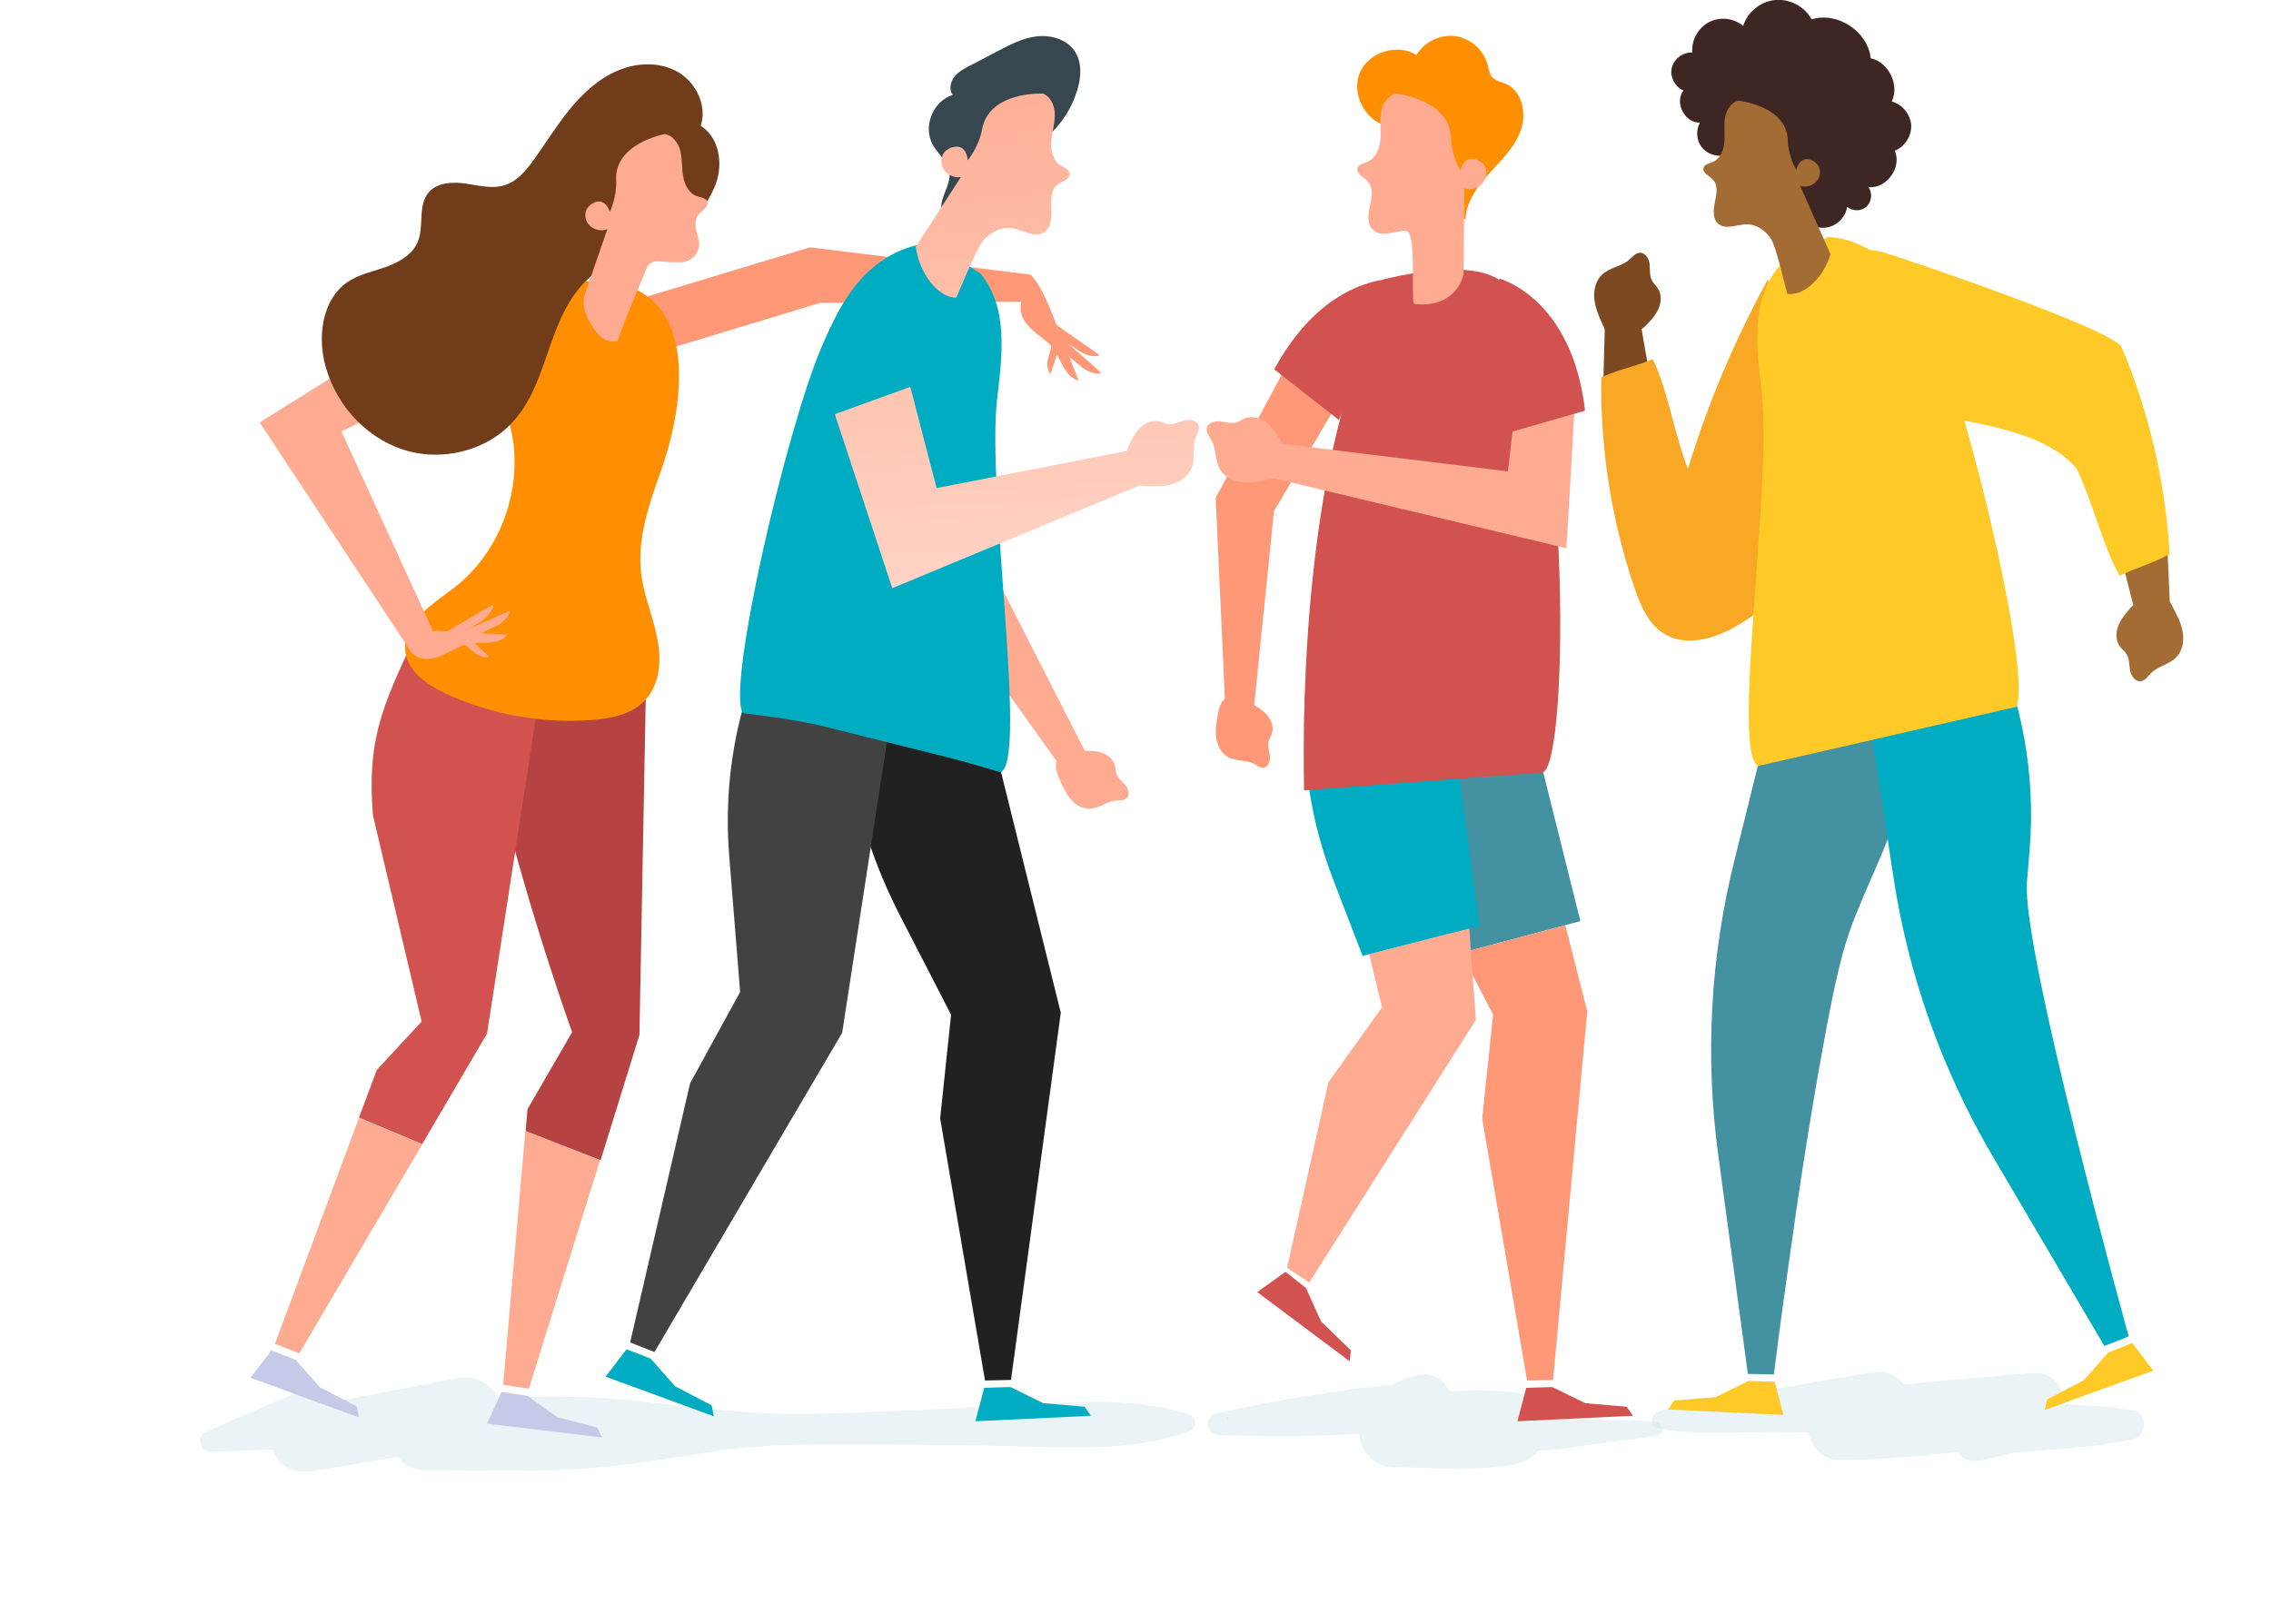
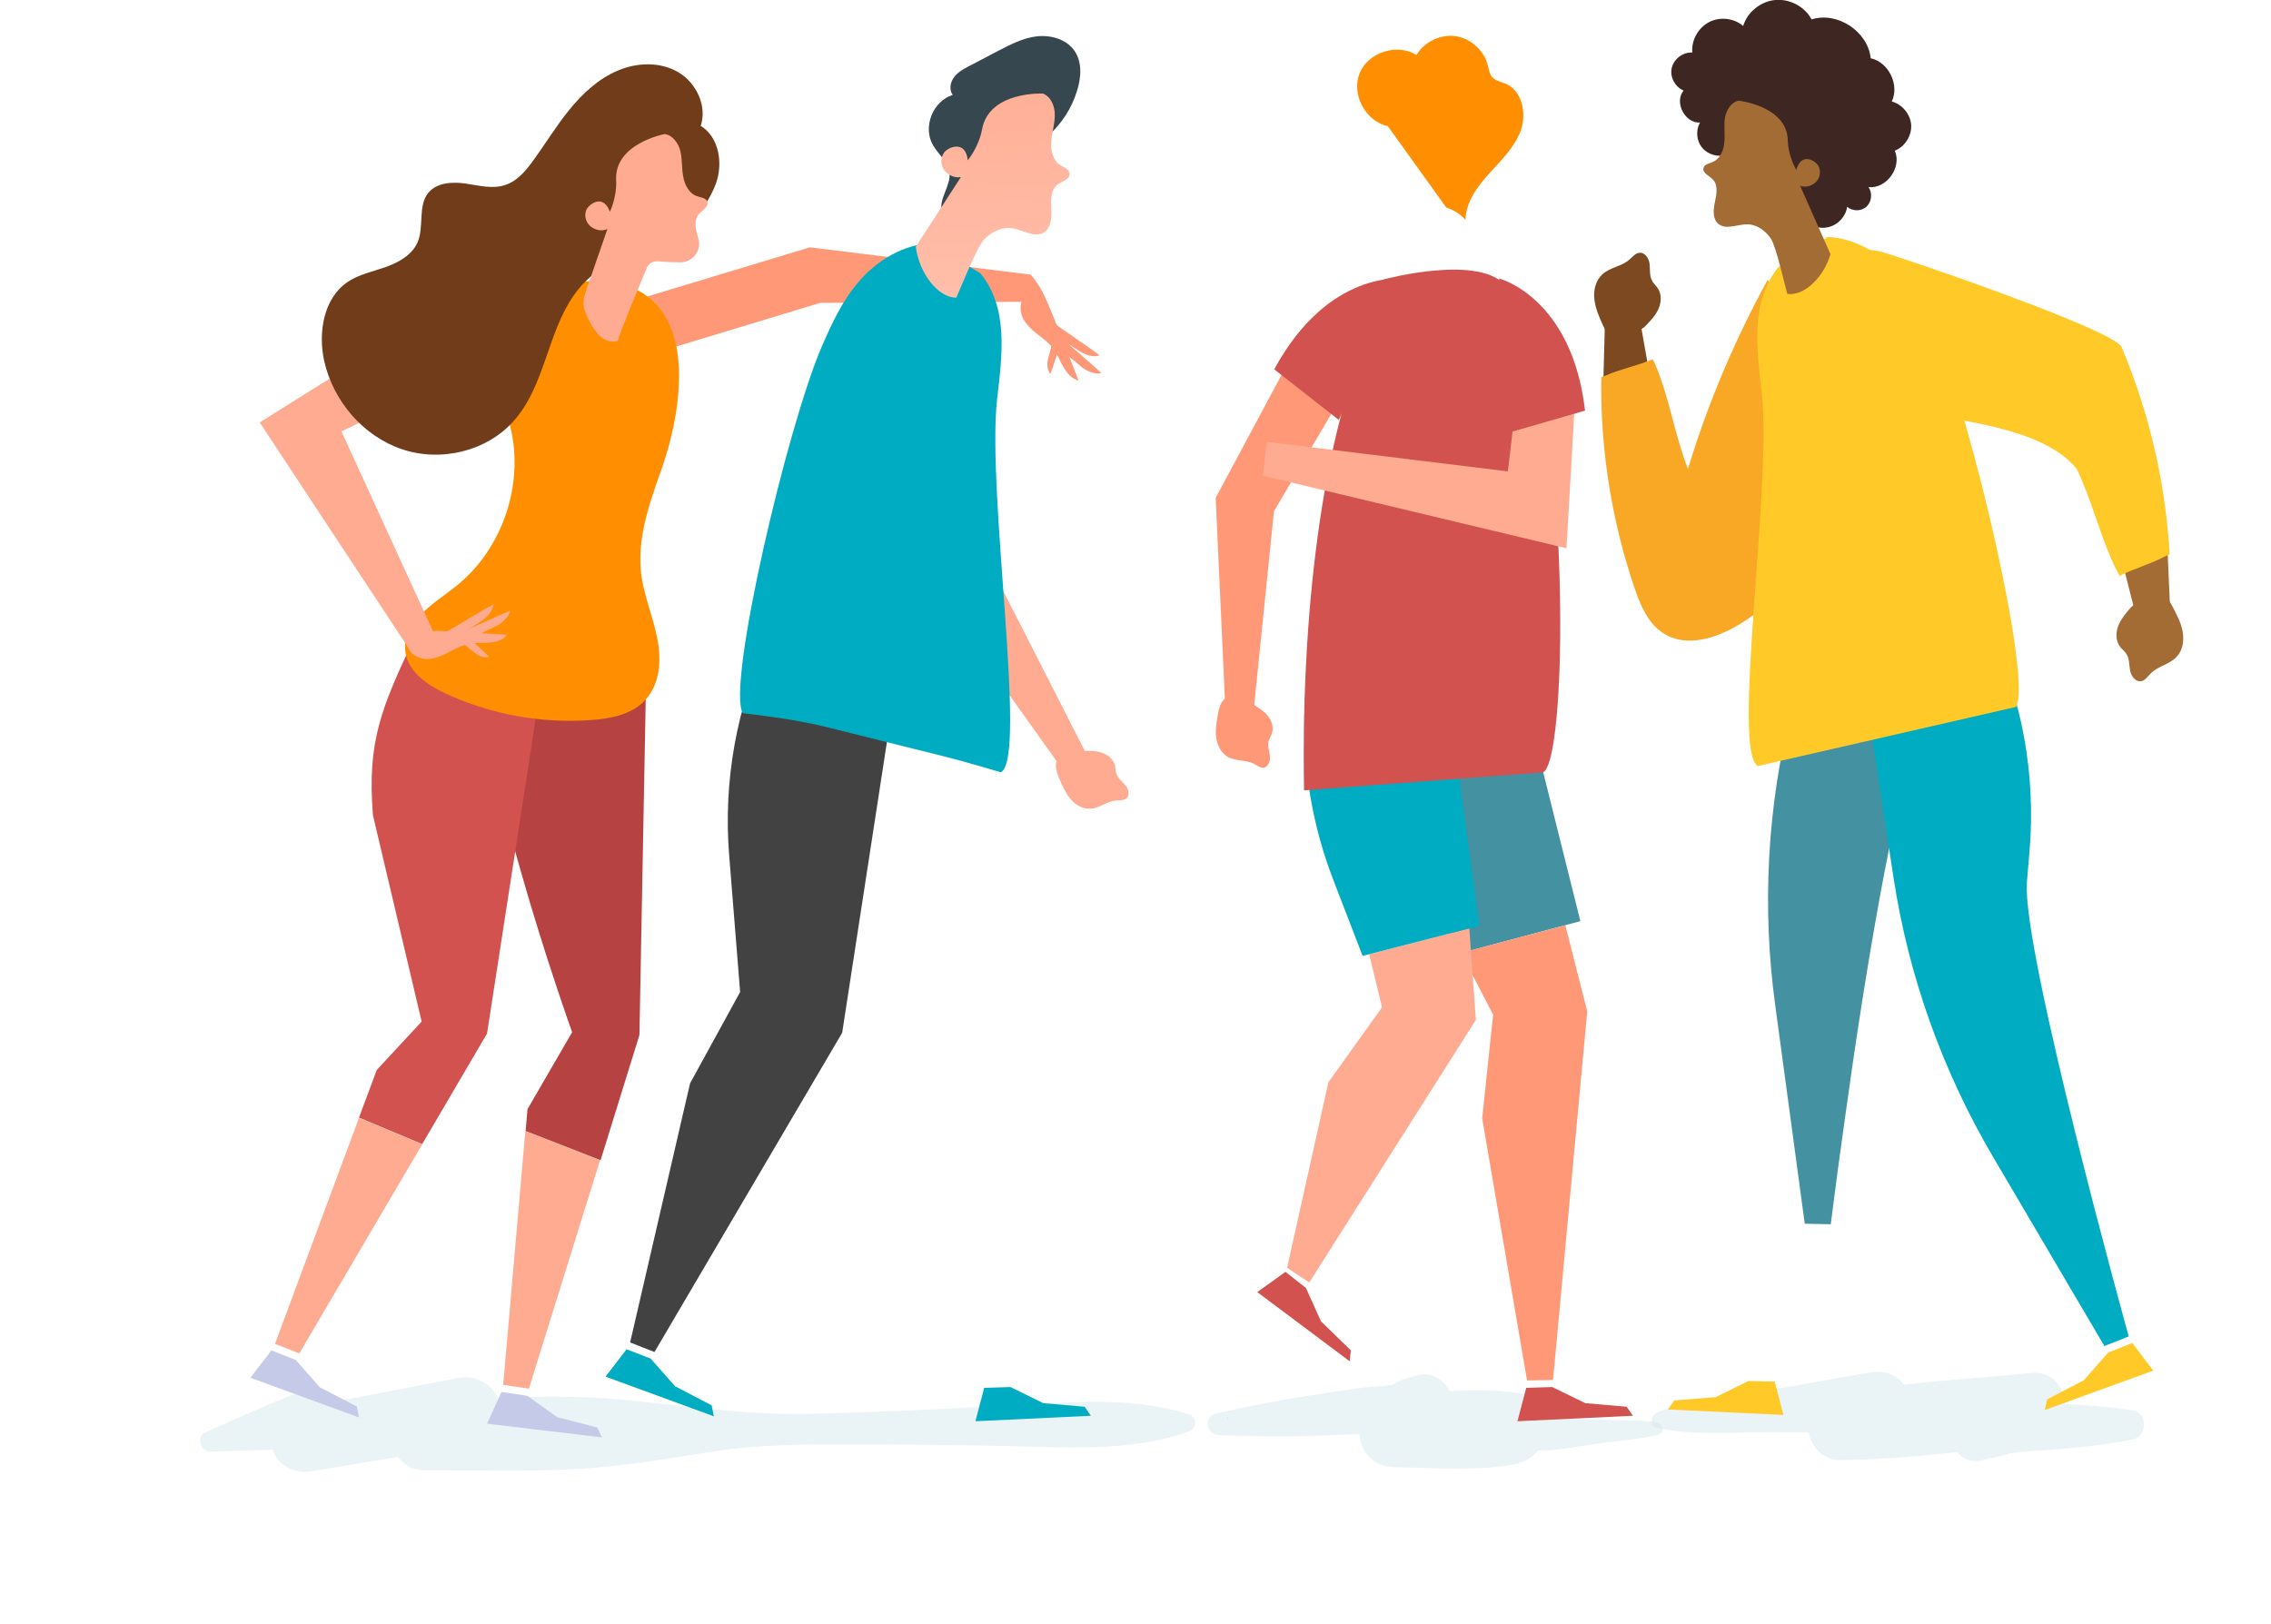
<svg xmlns="http://www.w3.org/2000/svg" version="1.1" id="Layer_1" x="0px" y="0px" viewBox="109 100.4 830 593.6" style="enable-background:new 109 100.4 830 593.6;" xml:space="preserve">
  <style type="text/css">
	.st0{opacity:0.22;}
	.st1{opacity:0.5;fill:#4491A1;}
	.st2{fill:#4491A1;}
	.st3{fill:#FFAB91;}
	.st4{fill:#B74242;}
	.st5{fill:#C5CAE9;}
	.st6{fill:#D1524F;}
	.st7{fill:#FF9877;}
	.st8{fill:#FF8F00;}
	.st9{fill:#713C1A;}
	.st10{fill:#212121;}
	.st11{fill:#00ACC1;}
	.st12{fill:#424242;}
	.st13{fill:#37474F;}
	.st14{fill:url(#SVGID_1_);}
	.st15{fill:url(#SVGID_2_);}
	.st16{fill:url(#SVGID_3_);}
	.st17{fill:#7D4921;}
	.st18{fill:#F9A825;}
	.st19{fill:#FFCA28;}
	.st20{fill:#A46C35;}
	.st21{fill:#3E2723;}
</style>
  <g>
    <g class="st0">
      <path class="st1" d="M543.5,617.4c-21.8-7-45.6-4.2-68-3.1c-23.5,1.2-47,2.4-70.5,2.9c-23.4,0.5-45.7-3-68.8-5.2    c-15-1.4-30.1-1.2-45.2-0.6c-2.4-4.9-7.8-8.5-14.4-7.3c-14.6,2.8-29.3,5.6-43.9,8.4c-2.6-3.7-7.2-6.1-11.7-4.3    c-12.5,4.9-24.8,10.3-37,15.8c-3.5,1.5-1.6,7.1,1.9,7c7.6-0.2,15.1-0.4,22.7-0.7c1.8,5.4,7.6,9,14.2,7.9    c10.5-1.8,21.1-3.5,31.6-5.3c2.2,2.9,5.5,4.9,9.7,4.9c23.4-0.1,47.2,1,70.5-1.7c11.3-1.3,22.7-3.2,34-5    c12.2-1.9,24.1-2.5,36.5-2.7c23-0.2,45.9,0.1,68.8,0.5c23,0.4,47.7,2.6,69.7-5.3C546.5,622.6,546.7,618.4,543.5,617.4z" />
      <path class="st2" d="M557.7,618.5c-0.3,0-0.3,0.5,0,0.5C558.1,619.1,558.1,618.5,557.7,618.5z" />
      <path class="st1" d="M714.3,620.2c-8.5-1-17.4-0.5-26-1c-4.3-0.3-8.6-0.4-13-0.4c-0.5,0-1.3,0.1-2.2,0.2c-1.2-4.5-4.5-8.7-9.2-9.4    c-8.1-1.2-16.6-1.2-25-0.7c-2.5-4.6-7.8-7.7-13.1-5.4c-2.9,0.6-5.5,1.6-7.9,3.1c-4.1,0.7-8.7,0.7-11.9,1.2    c-5.9,0.8-11.8,1.7-17.7,2.6c-11.8,1.8-23.4,4.1-35,6.7c-4.5,1-3.3,7.7,1.1,7.9c12,0.4,23.9,0.6,36,0.2c5.1-0.2,10.3-0.4,15.4-0.6    c0.4,6.3,5.1,12,12.7,12.1c14.8,0.2,30.9,1.6,45.5-1.3l-0.2-0.2c2.9-0.7,5.5-2.2,7.3-4.6c1.7,0,3.3,0,4.3-0.1    c4.3-0.4,8.4-1,12.6-1.7c8.9-1.5,18.1-1.9,26.9-3.9C717.7,624.1,716.7,620.5,714.3,620.2z" />
      <path class="st1" d="M888.7,616c-8.4-1.4-16.6-2-25.1-2.3c-0.3-6.4-4.4-12.2-12.5-11.4c-15.3,1.5-30.9,2.5-46.3,4.2    c-2.4-3.3-6.6-5.4-11.9-4.5c-13.1,2.2-26.1,4.7-39.2,6.8c-12.9,2.1-26.7,3-38.9,7.8c-2.5,1-3.2,5.2,0,5.8    c12.8,2.7,26.3,1.6,39.3,1.5c5.3,0,10.6,0,15.9,0.1c1,5.4,5.4,10.2,11.7,10.1c14.1-0.1,28.4-1.4,42.6-2.9    c2.4,2.8,6.2,4.2,10.8,2.5c2.9-0.5,5.7-1.2,8.6-2.1c6.4-1,13.2-1,19.3-1.6c8.7-0.8,17.2-1.7,25.8-3.6    C893.7,625.2,894,616.9,888.7,616z" />
    </g>
    <g>
      <g>
        <g>
          <path class="st3" d="M301,513.8l-8.1,92.8c3.1,0.5,6.3,0.9,9.4,1.4l26-83.5L301,513.8z" />
          <path class="st4" d="M342.7,478.7l2.3-122.7l-58.6-24.2l-0.7,3.4c-6.9,32.9,32.4,142.5,32.4,142.5l-16.3,28.1l-0.7,8l27.4,10.7      L342.7,478.7z" />
          <polygon class="st5" points="292.3,609.2 301.7,610.6 312.6,618.4 327.3,622.2 329,625.8 287,620.8     " />
        </g>
        <g>
          <path class="st3" d="M209.5,591.6c2.9,1.2,5.9,2.3,8.9,3.5l44.9-76.4l-23.1-9.7L209.5,591.6z" />
          <path class="st6" d="M265.5,322.5l-5.5,11.9c-11.5,24.7-16.9,36.9-14.7,64l17.8,75.4l-16.4,17.7l-6.5,17.4l23.1,9.7l23.7-40.4      l17.7-114.5L265.5,322.5z" />
          <polygon class="st5" points="208.2,594 217.1,597.5 225.9,607.5 239.4,614.5 240.2,618.5 200.5,604     " />
        </g>
        <g>
          <g>
            <polygon class="st7" points="339.2,210.7 405,190.8 485.8,200.8 485.8,210.7 408.8,211.1 344.8,230.5      " />
            <g>
              <path class="st7" d="M483.7,208.6c-2,1.9-2.1,5.3-1,7.8c1.2,2.5,3.3,4.5,5.5,6.2c2.2,1.7,4.5,3.4,6.1,5.7        c1.4,2,2.2,4.4,3.5,6.5s3,4.2,5.4,4.7c-3-7.7-6-15.3-9.1-23c-2.2-5.5-4.4-11.2-8.3-15.6c-0.4,0.4-0.9,0.7-1.3,1.1L483.7,208.6        z" />
              <path class="st7" d="M498.8,230.3c-0.8-0.4-1.6-0.8-2.4-1.1c1.1-1.3-1.3-4.8-0.4-6.2c4,3.8,11.5,9.9,15.5,13.8        c-2.4,0.5-4.9-0.6-6.9-2C502.7,233.3,501,231.5,498.8,230.3z" />
              <path class="st7" d="M497.6,225.2c-0.8-0.3-1.6-0.6-2.5-0.8c0.9-1.4-1.8-4.6-1.1-6.1c4.4,3.4,12.5,8.6,16.9,12        c-2.3,0.8-4.9-0.1-7-1.3C501.8,227.7,499.8,226.2,497.6,225.2z" />
              <path class="st7" d="M493.3,226.4c0.1-0.6,0-1.3-0.1-1.9c1.4,0.4,3.2-2.2,4.6-2c-1.5,3.9-3.4,10.7-4.9,14.6        c-1.2-1.5-1.3-3.5-0.9-5.3C492.4,229.9,493.1,228.2,493.3,226.4z" />
            </g>
          </g>
          <path class="st8" d="M295.2,255.2c5.8,21.4-2.3,45.9-19.7,59.6c-8.2,6.4-19.4,13-18.4,23.4c0.7,7.7,8.2,12.7,15.2,15.9      c16.4,7.5,34.6,10.8,52.6,9.5c7.3-0.5,15.2-2,20.1-7.5c5.3-5.9,5.8-14.7,4.2-22.4c-1.5-7.8-4.7-15.1-5.8-23      c-1.7-12.9,2.7-25.7,7.1-38c7.9-22,15.2-63.8-18.1-69.3c-11.5-1.9-25.1,3.5-34.4,9.9C282.4,224.4,291.2,240.4,295.2,255.2z" />
          <g>
            <polygon class="st3" points="283.2,205.2 203.9,254.8 259.5,339.1 268.2,333.2 233.8,258.1 294.4,228.5      " />
            <g>
              <path class="st3" d="M258.2,337.1c0.9,2.6,3.9,4.1,6.7,4.2c2.8,0,5.5-1.2,7.9-2.4c2.5-1.3,5-2.7,7.7-3.2        c2.4-0.5,4.9-0.2,7.4-0.4c2.4-0.2,5-0.9,6.5-2.9c-8.2-0.5-16.5-0.9-24.7-1.4C263.8,330.5,258.2,337.1,258.2,337.1z" />
              <path class="st3" d="M284.2,332.4c-0.7,0.5-1.3,1.1-1.9,1.7c-0.7-1.5-4.9-0.8-5.8-2.2c5.2-2,13.8-6.2,19-8.3        c-0.6,2.4-2.6,4.2-4.7,5.4C288.6,330.2,286.2,331,284.2,332.4z" />
              <path class="st3" d="M279.1,331.4c-0.6,0.6-1.2,1.2-1.7,1.9c-0.9-1.4-5-0.3-6-1.6c4.9-2.6,13-7.8,18-10.4        c-0.3,2.4-2.1,4.4-4.1,5.9C283.1,328.7,280.9,329.8,279.1,331.4z" />
              <path class="st3" d="M278.3,335.8c-0.6-0.3-1.2-0.6-1.8-0.8c0.9-1.1-0.7-3.8,0.1-5c2.9,2.9,8.3,7.6,11.2,10.5        c-1.9,0.5-3.8-0.3-5.2-1.4C281.2,338.1,279.9,336.7,278.3,335.8z" />
            </g>
          </g>
        </g>
        <g>
          <path class="st9" d="M370.5,167.9c2.9-7.5,1.4-17.3-5.4-21.5c2.4-7.3-1.6-15.7-8.2-19.6c-6.6-3.9-15.1-3.6-22.1-0.6      c-7.1,3-12.8,8.3-17.7,14.3c-4.8,5.9-8.8,12.5-13.3,18.7c-2.7,3.7-5.8,7.4-10.1,8.8c-4.6,1.6-9.7,0.2-14.5-0.5      c-4.8-0.7-10.5-0.4-13.6,3.3c-4,4.8-1.5,12.4-4,18.2c-2,4.6-6.9,7.3-11.6,9c-4.8,1.7-9.9,2.7-14,5.5c-8.8,6-10.8,18.5-8.5,28.9      c3.3,14.6,14.2,27.4,28.4,32.2c14.2,4.8,31.1,0.8,41-10.5c11.2-12.7,12.1-31.7,21.7-45.6c7.8-11.3,18.8-14.6,31-18.9      C358.8,186.4,367,176.9,370.5,167.9z" />
          <g>
            <path class="st3" d="M351.9,149.4c3,0.4,5.1,3.4,5.8,6.4c0.7,3,0.4,6.1,1,9.1c0.5,3,2.1,6.2,5,7.2c1.4,0.5,3.3,0.6,3.8,2       c0.7,1.9-1.8,3.1-3.1,4.6c-2,2.3-1.1,5.8-0.2,8.7c0,0,0,0.1,0,0.1c1.4,4.4-2,8.8-6.6,8.8c-2.1,0-4.9-0.1-8.2-0.4       c-1.7-0.1-3.3,0.8-4,2.4c-2.8,6.7-10,23.9-10.6,26.7c-5.2,1.3-8.6-3-11.6-9.7c-1.1-2.4-1.2-5.1-0.4-7.5l8.2-23.7       c-2,1-4.5,0.4-6.2-1c-1.7-1.4-2.4-4-1.5-6c0.9-2,6.1-6.1,8.6,0.7c0,0,2.6-5.3,2.3-11.5C333.4,152.9,351.9,149.4,351.9,149.4z" />
          </g>
        </g>
      </g>
      <g>
        <g>
          <polygon class="st3" points="471.4,268.9 473.1,311.4 505.9,375.7 495.7,379.4 452.6,318.9 448.4,267.5     " />
          <path class="st3" d="M504.6,374.9c2.4-0.1,4.8-0.1,7,0.6c2.2,0.7,4.3,2.4,4.9,4.7c0.2,1,0.2,2,0.5,3c0.6,1.7,2.1,2.8,3.3,4.2      c1.1,1.4,1.8,3.6,0.4,4.8c-1,0.9-2.5,0.7-3.8,0.8c-3.3,0.3-6,2.8-9.3,3c-2.9,0.2-5.6-1.4-7.4-3.6s-3-4.9-4.1-7.5      c-0.6-1.5-1.2-3-1.2-4.6c0-1.6,0.8-3.3,2.3-3.9L504.6,374.9z" />
        </g>
        <g>
          <g>
-             <path class="st10" d="M468.8,358.2l-52.1-23l-0.1,3.5c-1.3,33.6,6.1,66.9,21.5,96.7l18.5,35.9l-4,37.9L469,605       c3.2-0.1,6.3-0.1,9.5-0.2l18.2-134.2L468.8,358.2z" />
            <polygon class="st11" points="468.7,607.7 478.3,607.4 490.3,613.3 505.4,614.6 507.7,617.9 465.5,619.9      " />
          </g>
          <g>
            <path class="st12" d="M434.4,363.5l-39.2-41.4l-5.5,11.9c-11.5,24.7-16.4,52-14.2,79.1l4,49.9l-18.3,33.4l-21.9,94.7       c2.9,1.2,5.9,2.3,8.9,3.5l68.6-116.7L434.4,363.5z" />
            <polygon class="st11" points="338,593.6 346.8,597 355.7,607.1 369.1,614.1 369.9,618.1 330.3,603.6      " />
          </g>
          <path class="st11" d="M449.3,189.3c-10.1,0.5-19.3,6.1-25.7,13.2c-6.4,7.1-10.4,15.7-14.1,24.2c-12.8,29.4-35.1,124.9-29,134.4      c0,0,17.9,1.9,30.3,5c14.4,3.6,28.9,7.2,43.3,10.8c6.6,1.6,20.7,5.8,20.7,5.8c9.8-5.1-5.2-102-1.4-136.2      c1.8-15.8,4.4-33.4-6.1-46.2L449.3,189.3z" />
          <g>
            <path class="st13" d="M492.3,149.8c4.8-4.3,8.4-9.9,10.3-16.1c1.6-5,2-10.8-1.1-15c-3-4.1-8.7-5.6-13.7-5       c-5.1,0.6-9.7,3.1-14.2,5.4c-3.4,1.8-6.8,3.6-10.3,5.4c-2.1,1.1-4.2,2.2-5.6,4.1c-1.4,1.8-1.9,4.6-0.5,6.5       c-7.2,2.2-11,11.6-7.3,18.2c1.9,3.4,5.5,6.1,6.1,10c0.7,5-4.2,9.9-2.7,14.7L492.3,149.8z" />
            <linearGradient id="SVGID_1_" gradientUnits="userSpaceOnUse" x1="478.644" y1="316.651" x2="468.544" y2="111.294">
              <stop offset="0" style="stop-color:#FFD4C6" />
              <stop offset="1" style="stop-color:#FFAB91" />
            </linearGradient>
            <path class="st14" d="M490.2,134.6c3,1.2,4.4,4.8,4.3,8c0,3.2-1.1,6.4-1.3,9.6c-0.2,3.2,0.6,6.9,3.3,8.6c1.3,0.8,3.2,1.4,3.4,3       c0.2,2.1-2.6,2.8-4.3,4c-2.6,1.9-2.6,5.7-2.4,8.9c0.2,3.2,0,7-2.7,8.7c-3.5,2.1-7.8-1.1-11.8-1.6c-3.8-0.5-7.5,1.5-10.1,4.2       c-2.6,2.8-8.5,17.7-10.1,21.2c-6.7,0-13.5-8.8-14.8-18.6l16.5-25.5c-2.3,0.5-4.7-0.7-6.1-2.5c-1.4-1.9-1.4-4.7,0-6.5       c1.4-1.9,7.8-4.7,8.6,2.9c0,0,4-4.8,5.2-11.2C470.4,133.6,490.2,134.6,490.2,134.6z" />
          </g>
        </g>
        <g>
          <linearGradient id="SVGID_2_" gradientUnits="userSpaceOnUse" x1="474.383" y1="316.86" x2="464.283" y2="111.504">
            <stop offset="0" style="stop-color:#FFD4C6" />
            <stop offset="1" style="stop-color:#FFAB91" />
          </linearGradient>
-           <polygon class="st15" points="441.7,241.8 451.3,278.8 526.2,264.2 529.4,276.2 435.1,315.4 414.1,251.8     " />
          <linearGradient id="SVGID_3_" gradientUnits="userSpaceOnUse" x1="535.517" y1="313.854" x2="525.418" y2="108.498">
            <stop offset="0" style="stop-color:#FFD4C6" />
            <stop offset="1" style="stop-color:#FFAB91" />
          </linearGradient>
-           <path class="st16" d="M521.2,264.1c1.1-2.5,2.3-5,4.1-7c1.9-2,4.7-3.3,7.3-2.7c1.1,0.2,2.2,0.8,3.3,1c2,0.3,4-0.8,6-1.3      c2-0.5,4.6,0,5.2,1.9c0.4,1.5-0.5,2.9-1.1,4.3c-1.3,3.5-0.1,7.7-1.5,11.2c-1.2,3.1-4.3,5.1-7.4,6c-3.2,0.8-6.6,0.7-9.9,0.5      c-1.9-0.1-3.8-0.2-5.5-1c-1.7-0.8-3.1-2.5-3-4.3L521.2,264.1z" />
        </g>
      </g>
      <g>
        <path class="st8" d="M616.2,146.5c-8.1-1.7-13.4-11.6-10.3-19.3c3.1-7.7,13.7-11.1,20.8-6.7c2.8-4.8,8.7-7.6,14.2-6.9     c5.5,0.8,10.4,5.1,11.8,10.5c0.4,1.5,0.6,3.1,1.5,4.3c1.3,1.6,3.5,1.9,5.3,2.7c5.9,2.7,7.5,10.9,5.3,17s-7.1,10.8-11.5,15.7     c-4.4,4.8-8.6,10.5-8.7,17c-1.8-2.1-4.3-3.7-7-4.5L616.2,146.5z" />
        <g>
          <g>
            <g>
              <path class="st2" d="M666.9,358.2l-52.1-23l-0.1,3.5c-1.3,33.6,6.1,66.9,21.5,96.7l6.9,13.3l43.5-11.6L666.9,358.2z" />
              <path class="st7" d="M643,448.7l11.7,22.6l-4,37.9l16.4,95.8c3.2-0.1,6.3-0.1,9.5-0.2l12.5-134.7l-8-31.5L643,448.7z" />
              <polygon class="st6" points="666.8,607.7 676.3,607.4 688.4,613.3 703.5,614.6 705.8,617.9 663.6,619.9       " />
            </g>
            <g>
              <polygon class="st3" points="609.4,449.2 614.1,468.6 594.5,496 579.4,563.8 587.5,569.2 648.4,473.2 646,439.7       " />
              <path class="st11" d="M638.6,357.5l-49.3-28.6l-1.9,13c-4,26.9-1,54.5,8.8,79.9l10.8,28l42.7-11L638.6,357.5z" />
              <polygon class="st6" points="578.8,565.3 586.3,571.2 591.8,583.4 602.7,594 602.3,598 568.5,572.7       " />
            </g>
            <path class="st6" d="M659.8,205.5c-9.1-12.7-44.9-3-45-3c-6.4,7.1-3.4,15.6-7.1,24.2c-12.8,29.4-23.4,87.6-22.1,162.6l87.4-6.6       C682.8,377.6,682.9,237.9,659.8,205.5z" />
            <g>
-               <path class="st3" d="M619.2,134.6c-3.1,0.7-5.1,4-5.5,7.2c-0.5,3.2,0.1,6.4-0.2,9.7c-0.3,3.2-1.7,6.7-4.6,8        c-1.4,0.6-3.4,0.9-3.8,2.4c-0.5,2,2.2,3.1,3.6,4.6c2.3,2.3,1.7,6,1,9.1c-0.7,3.1-1.2,6.9,1.3,9c3.1,2.7,7.8,0.1,11.9,0.2        c3.8,0.1,1.8,22.9,2.8,26.6c6.6,1.1,15.4-0.9,18.2-10.5l0.3-31.7c2.1,0.9,4.7,0.1,6.4-1.6c1.7-1.6,2.1-4.4,1.1-6.4        c-1.1-2.1-6.9-5.8-9,1.5c0,0-3.2-5.4-3.4-11.8C638.9,136.7,619.2,134.6,619.2,134.6z" />
-             </g>
+               </g>
          </g>
          <g>
            <polygon class="st7" points="596.2,250.6 574.6,287.3 567.3,359 556.7,356.6 553.3,282.4 577.6,237      " />
            <path class="st7" d="M566.7,357.7c2,1.2,4.1,2.5,5.6,4.3c1.5,1.8,2.3,4.4,1.5,6.6c-0.3,0.9-0.9,1.8-1.2,2.8       c-0.4,1.7,0.3,3.5,0.5,5.3c0.2,1.8-0.5,4-2.2,4.3c-1.3,0.2-2.4-0.8-3.6-1.4c-2.9-1.5-6.6-0.9-9.5-2.5c-2.5-1.4-3.9-4.2-4.3-7       c-0.4-2.8,0.1-5.7,0.6-8.5c0.3-1.6,0.6-3.2,1.5-4.6c0.9-1.4,2.5-2.4,4.1-2.1L566.7,357.7z" />
          </g>
          <g>
            <polygon class="st3" points="662.3,253.8 660.1,272.7 571.9,261.9 570.6,274.3 681.5,300.8 684.4,251      " />
-             <path class="st3" d="M576.9,261.1c-1.5-2.3-3-4.6-5.2-6.3c-2.2-1.7-5.1-2.5-7.7-1.5c-1.1,0.4-2,1.2-3.1,1.5       c-2,0.6-4.1-0.2-6.1-0.4c-2-0.2-4.6,0.7-4.8,2.7c-0.2,1.5,1,2.8,1.7,4.1c1.9,3.3,1.3,7.6,3.2,10.8c1.7,2.8,5,4.4,8.3,4.7       c3.3,0.3,6.6-0.4,9.8-1.1c1.8-0.4,3.7-0.8,5.2-1.9c1.5-1.1,2.6-2.9,2.2-4.8L576.9,261.1z" />
          </g>
          <path class="st6" d="M621.9,202.3c0,0-27.2-3.7-47.2,33.1l23.6,18.5L621.9,202.3z" />
          <path class="st6" d="M656.9,202.2c0,0,26.6,6.8,31.4,48.3l-28.8,8.3L656.9,202.2z" />
        </g>
      </g>
      <g>
        <g>
          <g>
            <polygon class="st17" points="713,243.7 708,215.3 695.6,216.6 694.7,250.8      " />
            <path class="st17" d="M709.9,220c1.9-1.9,3.9-3.9,5.1-6.4c1.2-2.5,1.4-5.6-0.1-7.8c-0.6-1-1.6-1.7-2.1-2.8c-1-1.8-0.7-4-0.9-6       c-0.2-2-1.6-4.4-3.7-4.2c-1.5,0.1-2.5,1.5-3.7,2.5c-2.8,2.5-7.1,2.8-9.9,5.4c-2.4,2.2-3.3,5.8-2.9,9.1c0.4,3.3,1.7,6.4,3.1,9.4       c0.8,1.7,1.5,3.4,2.9,4.7c1.4,1.3,3.4,2,5.1,1.2L709.9,220z" />
          </g>
          <path class="st18" d="M755.1,202.6c-12.1,22-21.9,45.2-29.2,69.2c-4.8-12.4-6.4-24.1-11.2-36.4c-0.5-1.2-1-2.5-1.7-3.7      c-4.7,2.1-12.3,3.8-17,5.9c-0.6,0.3-1.1,0.5-1.7,0.6c0,0.9-0.1,1.8-0.1,2.6c-0.1,25.2,4,50.4,12.1,74.3c2.2,6.5,5.1,13.5,11,17      c8.3,5.1,19.3,1.5,27.6-3.6c18.8-11.5,33-30.3,38.7-51.6L755.1,202.6z" />
        </g>
        <g>
          <g>
-             <path class="st2" d="M757.5,355.9l52.1-23l0.1,3.5c0.7,19.2-1.4,38.6-6.3,57.2c-5,19-15.6,36-20.8,54.9       c-3,11.1-5.1,22.5-7.2,33.8c-5,27.3-9.2,54.9-13,82.4c-1.8,12.7-3.5,25.4-5.1,38.1c-3.2-0.1-6.3-0.1-9.5-0.2l-10.8-79.9       c-4.9-35.9-2.9-72.3,5.8-107.4L757.5,355.9z" />
+             <path class="st2" d="M757.5,355.9l52.1-23l0.1,3.5c0.7,19.2-1.4,38.6-6.3,57.2c-3,11.1-5.1,22.5-7.2,33.8c-5,27.3-9.2,54.9-13,82.4c-1.8,12.7-3.5,25.4-5.1,38.1c-3.2-0.1-6.3-0.1-9.5-0.2l-10.8-79.9       c-4.9-35.9-2.9-72.3,5.8-107.4L757.5,355.9z" />
            <polygon class="st19" points="757.6,605.4 748,605.2 736,611.1 720.9,612.3 718.6,615.6 760.8,617.6      " />
          </g>
          <g>
            <path class="st11" d="M791.9,361.2l39.2-41.4l5.5,11.9c11.5,24.7,16.4,52,14.2,79.1l-1,12c-2,24.8,37.2,166.1,37.2,166.1       c-2.9,1.2-5.9,2.3-8.9,3.5l-40.9-69.5c-18.3-31.2-30.6-65.6-36.1-101.3L791.9,361.2z" />
            <polygon class="st19" points="888.3,591.3 879.5,594.8 870.6,604.9 857.2,611.9 856.3,615.8 896,601.4      " />
          </g>
          <path class="st19" d="M777,187c10.1,0.5,19.3,6.1,25.7,13.2c6.4,7.1,10.4,15.7,14.1,24.2c12.8,29.4,35.1,124.9,29,134.4      l-94.3,21.6c-9.8-5.1,5.2-102,1.4-136.2c-1.8-15.8-4.4-33.4,6.1-46.2L777,187z" />
        </g>
        <g>
          <g>
            <polygon class="st20" points="882.9,298.9 890,326.9 902.2,324.7 900.7,290.5      " />
            <path class="st20" d="M887.8,322.4c-1.8,2.1-3.6,4.2-4.6,6.7c-1,2.5-1,5.6,0.7,7.8c0.7,0.9,1.7,1.6,2.3,2.6       c1.1,1.7,0.9,3.9,1.3,6c0.4,2,1.9,4.2,4,3.9c1.5-0.2,2.4-1.7,3.5-2.8c2.6-2.7,6.9-3.3,9.5-6.1c2.3-2.4,2.8-6,2.2-9.3       c-0.6-3.3-2.2-6.2-3.7-9.1c-0.9-1.6-1.8-3.3-3.2-4.5c-1.4-1.2-3.6-1.7-5.2-0.8L887.8,322.4z" />
          </g>
          <path class="st19" d="M868,271.8c5.7,12,8.2,23.5,13.8,35.5c0.6,1.2,1.2,2.4,1.9,3.6c4.5-2.4,12-4.6,16.5-7.1      c0.5-0.3,1.1-0.5,1.7-0.7c0-0.9-0.1-1.8-0.1-2.6c-1.7-25.1-7.6-50-17.4-73.2c-2.7-6.4-80.9-33-87.6-34.8      c-24.6-6.9-33.7,38.6-14.4,50.6C801.2,254.6,851.1,251,868,271.8z" />
        </g>
        <g>
          <path class="st21" d="M740.2,156.9c-3.1,1.1-6.9,0.1-9-2.4c-2.2-2.5-2.5-6.4-0.9-9.3c-5.5,0.3-9.5-7.4-6-11.7      c-3.1-1.3-5.1-5-4.3-8.3c0.8-3.3,4.1-5.8,7.5-5.6c-0.4-4.4,2.1-9,6.1-11.1c4-2.1,9.1-1.5,12.5,1.4c1.5-5.1,6.4-9,11.7-9.5      c5.3-0.5,10.8,2.4,13.3,7.1c9.4-3,20.6,4.4,21.6,14.2c6.6,1.4,10.6,9.8,7.7,15.8c3.8,1,6.8,4.6,7.1,8.6c0.2,4-2.3,7.9-6,9.4      c2.7,6-3,14-9.6,13.3c1.5,2.1,1.2,5.3-0.7,7.1c-1.9,1.8-5.1,1.8-7.1,0.1c-0.5,3.5-3.3,6.6-6.8,7.4c-3.4,0.9-7.3-0.5-9.5-3.4      L740.2,156.9z" />
          <g>
            <path class="st20" d="M744.4,137.2c-2.8,0.6-4.6,3.6-5,6.5c-0.4,2.9,0.1,5.8-0.2,8.7c-0.2,2.9-1.5,6-4.2,7.2       c-1.3,0.6-3.1,0.8-3.4,2.2c-0.5,1.8,2,2.8,3.3,4.1c2.1,2,1.5,5.4,0.9,8.2c-0.6,2.8-1,6.3,1.2,8.1c2.8,2.4,7.1,0.1,10.8,0.2       c3.4,0.1,6.5,2.4,8.4,5.2c1.9,2.8,5.1,17,6,20.2c6,1,13.3-5.9,15.8-14.5l-11.1-25c1.9,0.8,4.3,0.1,5.8-1.4       c1.5-1.5,1.9-3.9,0.9-5.8c-1-1.9-6.2-5.3-8.1,1.4c0,0-2.9-4.8-3.1-10.7C762.2,139.1,744.4,137.2,744.4,137.2z" />
          </g>
        </g>
      </g>
    </g>
  </g>
</svg>